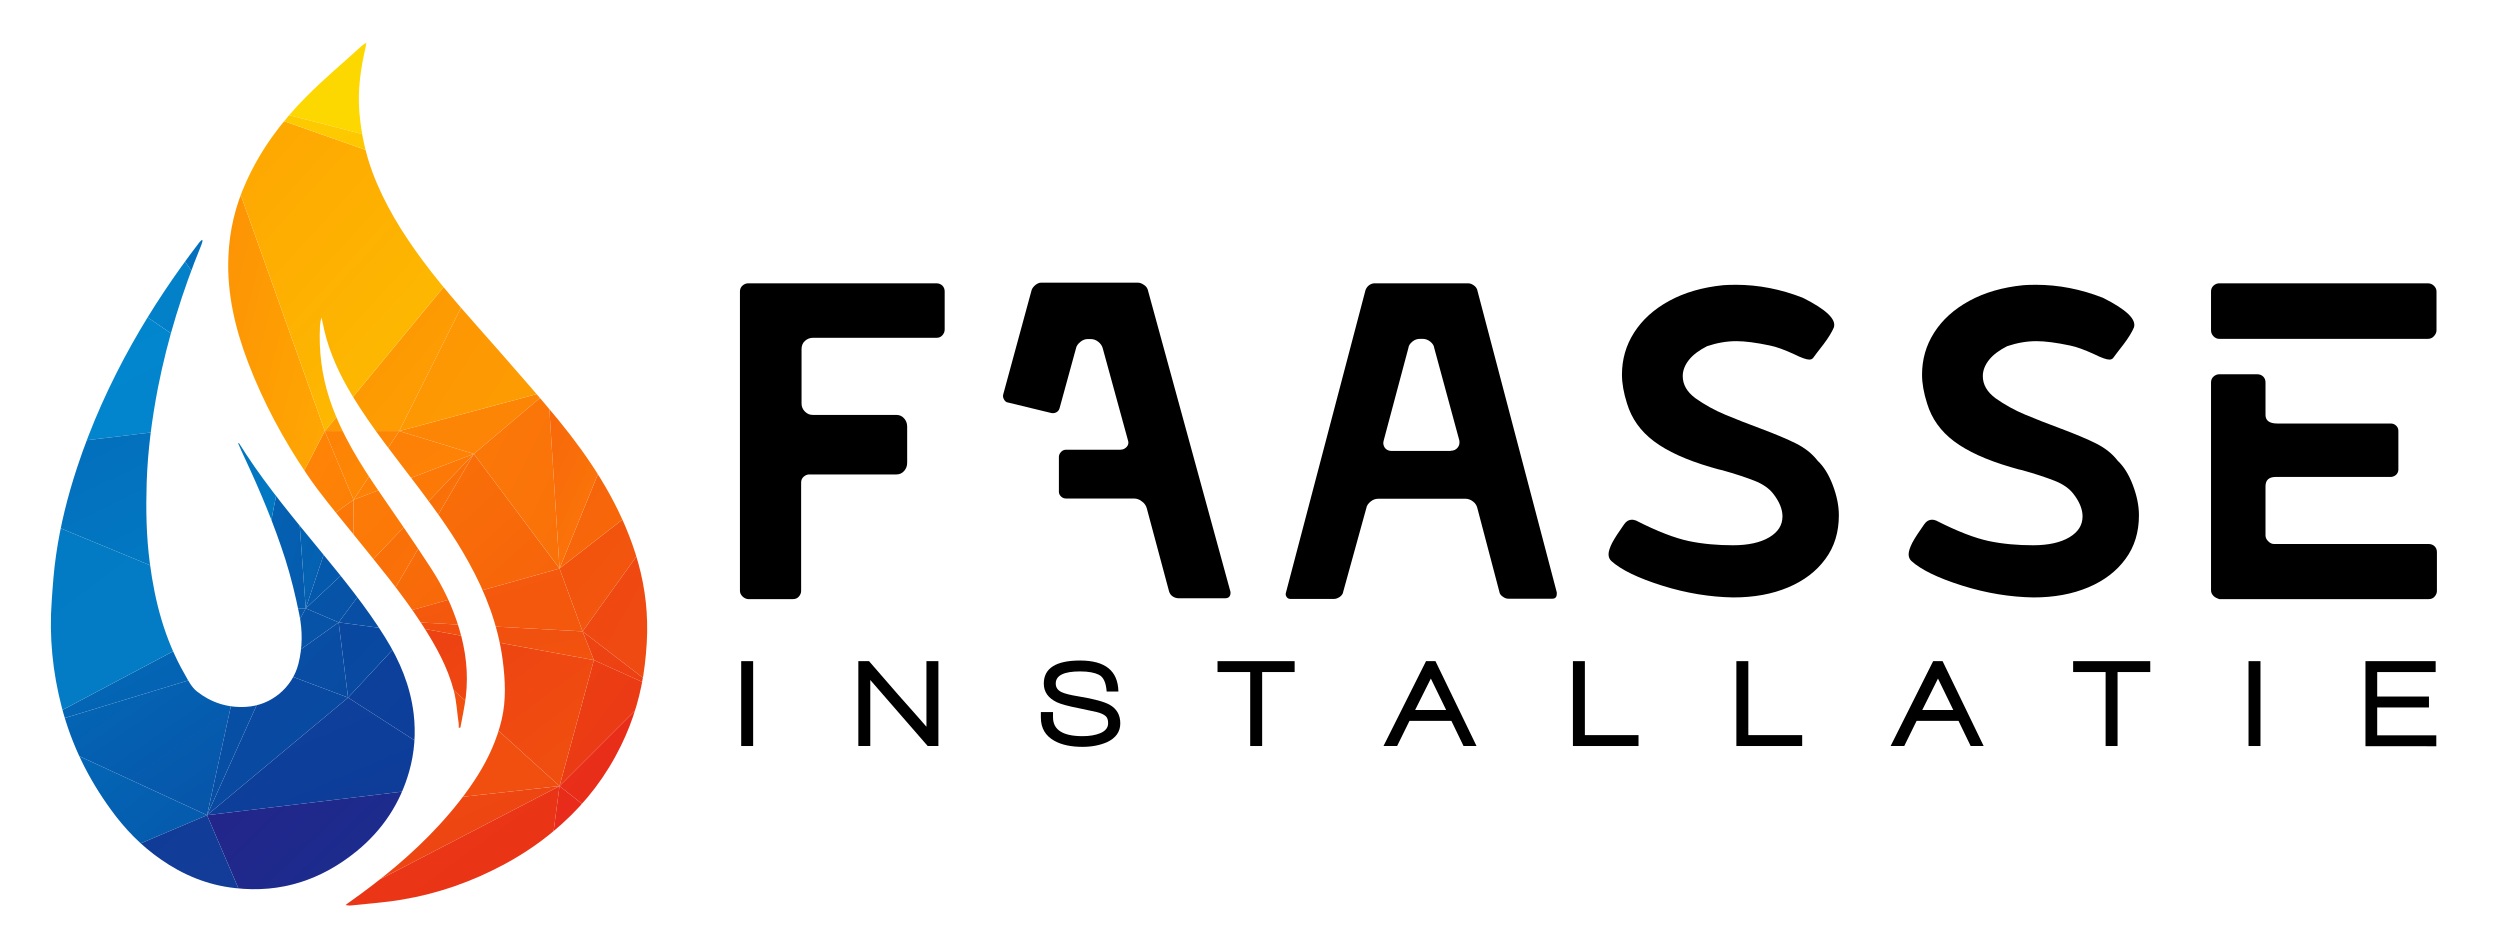
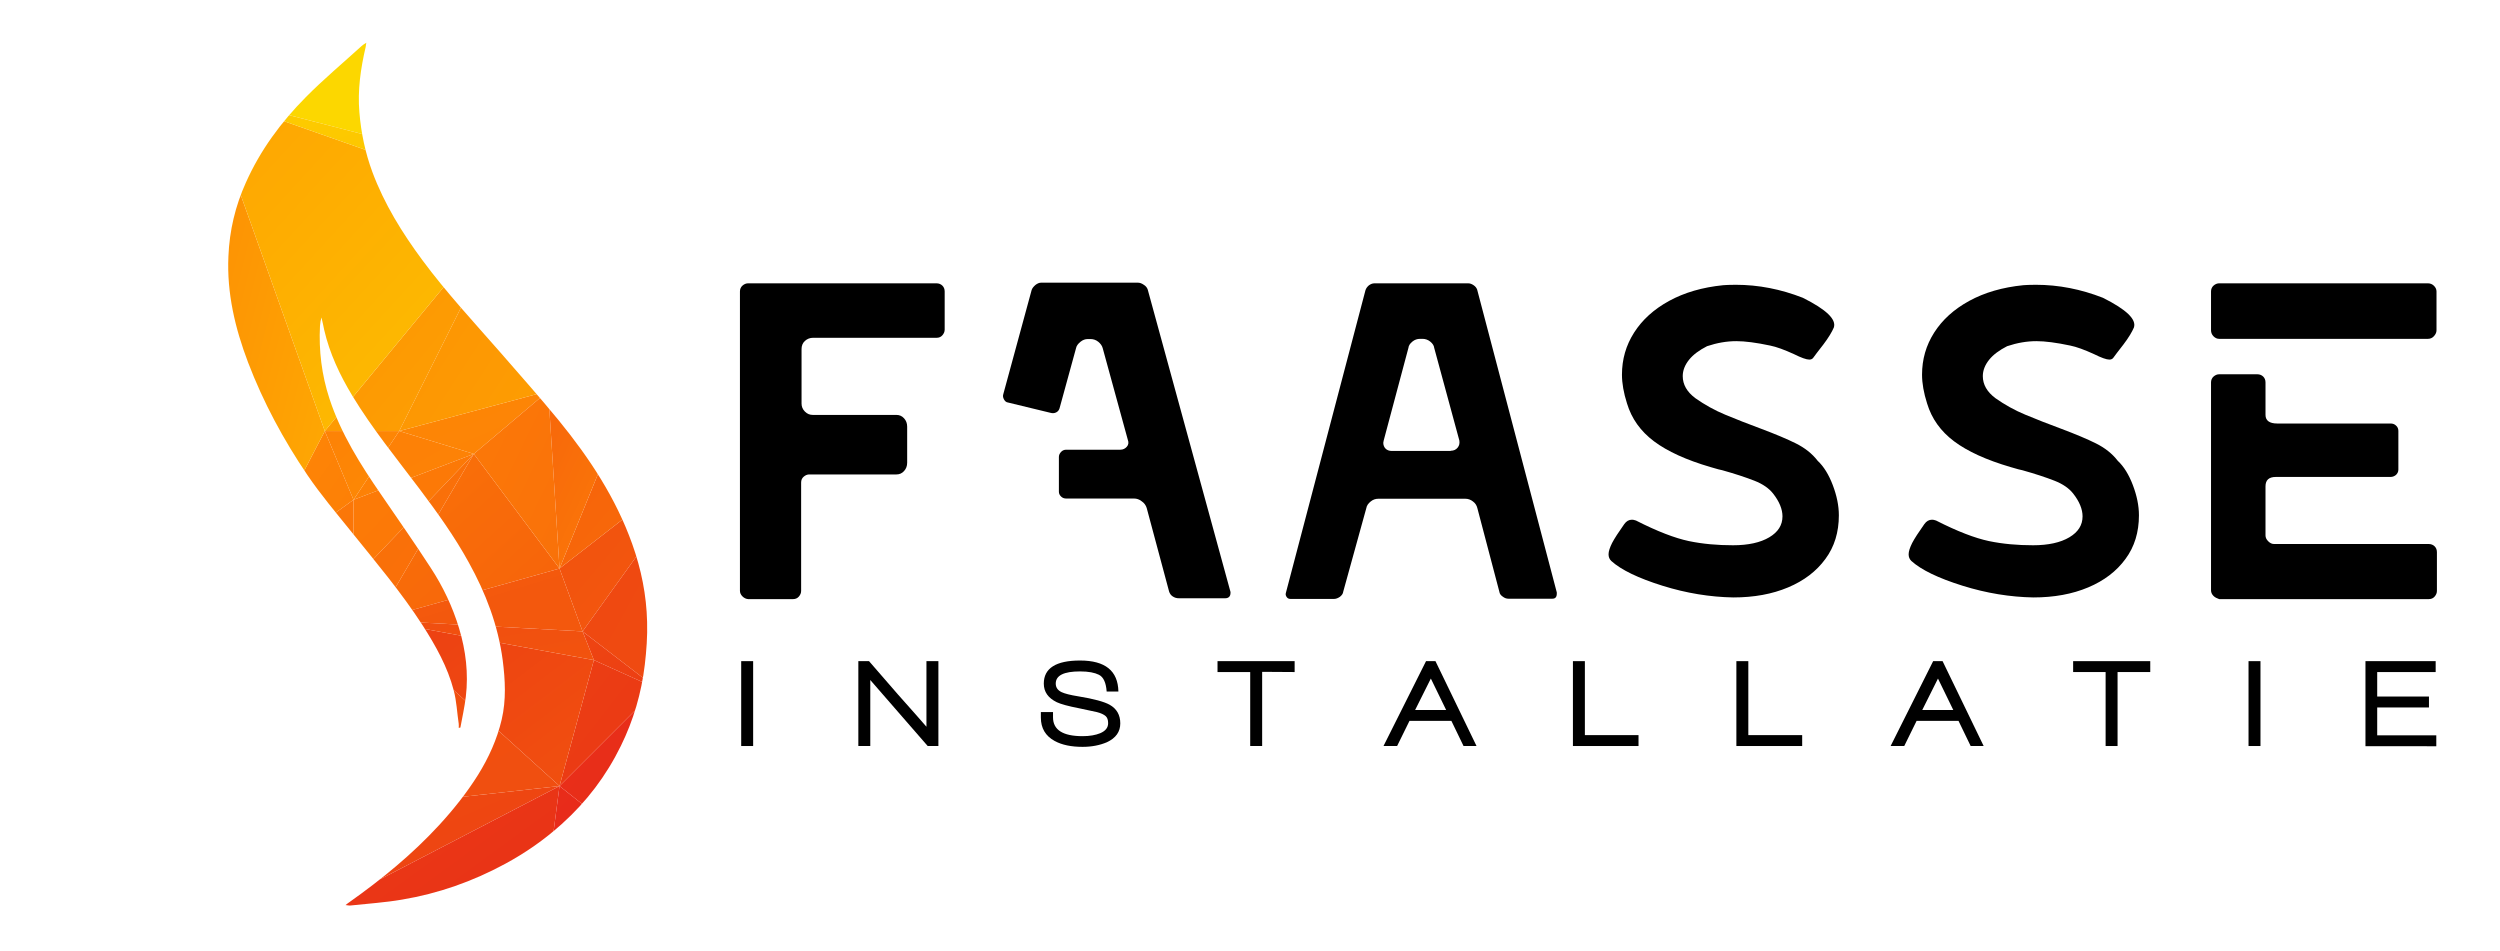
<svg xmlns="http://www.w3.org/2000/svg" xmlns:xlink="http://www.w3.org/1999/xlink" version="1.1" id="Layer_1" x="0px" y="0px" viewBox="0 0 1193 454" style="enable-background:new 0 0 1193 454;" xml:space="preserve">
  <style type="text/css">
	.st0{clip-path:url(#SVGID_2_);}
	.st1{fill:url(#triangle36_1_);}
	.st2{fill:url(#triangle36_2_);}
	.st3{fill:url(#triangle36_3_);}
	.st4{fill:url(#triangle36_4_);}
	.st5{fill:url(#triangle36_5_);}
	.st6{fill:url(#triangle36_6_);}
	.st7{fill:url(#triangle36_7_);}
	.st8{fill:url(#triangle36_8_);}
	.st9{fill:url(#triangle36_9_);}
	.st10{fill:url(#triangle36_10_);}
	.st11{fill:url(#triangle36_11_);}
	.st12{fill:url(#triangle36_12_);}
	.st13{fill:url(#triangle36_13_);}
	.st14{fill:url(#triangle36_14_);}
	.st15{fill:url(#triangle36_15_);}
	.st16{fill:url(#triangle36_16_);}
	.st17{fill:url(#triangle36_17_);}
	.st18{fill:url(#triangle36_18_);}
	.st19{fill:url(#triangle36_19_);}
	.st20{fill:url(#triangle36_20_);}
	.st21{fill:url(#triangle36_21_);}
	.st22{fill:url(#triangle36_22_);}
	.st23{fill:url(#triangle36_23_);}
	.st24{fill:url(#triangle36_24_);}
	.st25{fill:url(#triangle36_25_);}
	.st26{fill:url(#triangle36_26_);}
	.st27{fill:url(#triangle36_27_);}
	.st28{fill:url(#triangle36_28_);}
	.st29{fill:url(#triangle36_29_);}
	.st30{fill:url(#triangle36_30_);}
	.st31{fill:url(#triangle36_31_);}
	.st32{fill:url(#triangle36_32_);}
	.st33{fill:url(#triangle36_33_);}
	.st34{fill:url(#triangle36_34_);}
	.st35{fill:url(#triangle36_35_);}
	.st36{fill:url(#triangle36_36_);}
	.st37{fill:url(#triangle36_37_);}
	.st38{clip-path:url(#SVGID_4_);}
	.st39{fill:url(#triangle36_38_);}
	.st40{fill:url(#triangle36_39_);}
	.st41{fill:url(#triangle36_40_);}
	.st42{fill:url(#triangle36_41_);}
	.st43{fill:url(#triangle36_42_);}
	.st44{fill:url(#triangle36_44_);}
	.st45{fill:url(#triangle36_45_);}
	.st46{fill:url(#triangle36_47_);}
	.st47{fill:url(#triangle36_48_);}
	.st48{fill:url(#triangle36_49_);}
	.st49{fill:url(#triangle36_50_);}
	.st50{fill:url(#triangle36_51_);}
	.st51{fill:url(#triangle36_52_);}
	.st52{fill:url(#triangle36_53_);}
	.st53{fill:url(#triangle36_54_);}
	.st54{fill:url(#triangle36_55_);}
	.st55{fill:url(#triangle36_56_);}
	.st56{fill:url(#triangle36_57_);}
	.st57{fill:url(#triangle36_58_);}
	.st58{fill:url(#triangle36_59_);}
	.st59{fill:url(#triangle36_60_);}
	.st60{fill:url(#triangle36_61_);}
	.st61{fill:url(#triangle36_62_);}
	.st62{fill:url(#triangle36_66_);}
	.st63{fill:url(#triangle36_67_);}
	.st64{fill:url(#triangle36_68_);}
</style>
  <g>
    <path d="M354.3,284.6c-0.8-0.8-1.2-1.7-1.2-2.7V139.1c0-1.1,0.4-2.1,1.2-2.8c0.8-0.7,1.7-1.1,2.7-1.1h89.9c1.1,0,2.1,0.4,2.8,1.1   c0.7,0.7,1.1,1.6,1.1,2.8v18.2c0,1-0.4,1.9-1.1,2.7c-0.7,0.8-1.6,1.2-2.8,1.2h-59c-1.4,0-2.7,0.5-3.8,1.5c-1.1,1-1.6,2.3-1.6,3.9   v26c0,1.4,0.5,2.7,1.6,3.8c1.1,1.1,2.3,1.6,3.8,1.6h39.9c1.4,0,2.6,0.5,3.6,1.6c1,1.1,1.5,2.4,1.5,4v17.2c0,1.6-0.5,2.9-1.5,4   c-1,1.1-2.2,1.6-3.6,1.6h-41.6c-1,0-1.9,0.4-2.7,1.1c-0.8,0.7-1.2,1.6-1.2,2.8v51.7c0,1-0.4,1.9-1.1,2.7c-0.7,0.8-1.6,1.2-2.8,1.2   H357C356,285.8,355.1,285.4,354.3,284.6z" />
    <path d="M559.6,284.6c-0.9-0.6-1.4-1.4-1.7-2.3l-10.7-39.9c-0.4-1.3-1.2-2.4-2.4-3.2c-1.1-0.9-2.4-1.3-3.6-1.3h-32.4   c-1,0-1.8-0.3-2.5-1s-1-1.4-1-2.3v-16.5c0-0.9,0.3-1.6,1-2.4c0.6-0.7,1.5-1.1,2.5-1.1h25.8c1.3,0,2.3-0.5,3.1-1.4   c0.8-0.9,1-2,0.5-3.3l-12-43.8c-0.3-1.1-1-2.1-2.1-3c-1.1-0.9-2.4-1.3-3.6-1.3h-1.5c-1.1,0-2.3,0.4-3.4,1.3c-1.1,0.9-1.9,1.9-2.1,3   l-7.9,28.8c-0.3,0.9-0.8,1.5-1.6,1.9c-0.8,0.4-1.7,0.5-2.7,0.2l-20.2-4.9c-0.9-0.1-1.5-0.6-2-1.5c-0.5-0.9-0.6-1.7-0.3-2.6   l13.5-49.6c0.3-0.9,0.9-1.6,1.8-2.4c0.9-0.7,1.8-1.1,2.7-1.1h46.2c0.9,0,1.8,0.3,2.8,1c1,0.6,1.6,1.4,1.9,2.3l39.5,144.3v0.4   c0,1.7-0.9,2.6-2.6,2.6h-21.9C561.4,285.5,560.5,285.2,559.6,284.6z" />
    <path d="M614,284.9c-0.4-0.6-0.6-1.2-0.4-1.9l38-144.5c0.3-0.9,0.8-1.6,1.6-2.3c0.8-0.6,1.7-1,2.7-1h44.7c0.9,0,1.7,0.3,2.6,0.9   c0.9,0.6,1.4,1.3,1.7,2.1l38,144.5v0.6c0,1.6-0.7,2.4-2.1,2.4h-21c-0.9,0-1.8-0.3-2.7-1c-0.9-0.6-1.5-1.4-1.6-2.3l-10.5-39.9   c-0.3-1.3-1-2.4-2.1-3.2c-1.1-0.9-2.4-1.3-3.6-1.3h-41.6c-1.3,0-2.5,0.4-3.6,1.3c-1.1,0.9-1.9,1.9-2.1,3.2L641,282.3   c-0.1,1-0.7,1.8-1.6,2.5c-0.9,0.6-1.8,1-2.7,1h-21C615,285.8,614.4,285.5,614,284.9z M692.3,215.1c1.4,0,2.5-0.5,3.3-1.5   c0.8-1,1-2.1,0.8-3.4l-12-44.2c-0.1-1.1-0.8-2.1-1.9-3c-1.1-0.9-2.4-1.3-3.6-1.3h-1.3c-1.3,0-2.5,0.4-3.6,1.3   c-1.1,0.9-1.8,1.9-1.9,3l-11.8,44.2l-0.2,1.1c0,1.1,0.4,2.1,1.1,2.8c0.7,0.7,1.7,1.1,3,1.1H692.3z" />
    <path d="M793.3,279.5c-11.5-3.6-19.6-7.5-24.4-11.8c-0.9-0.9-1.3-1.9-1.3-3.2c0-1.4,0.6-3.2,1.7-5.4c1.1-2.1,3.1-5.2,5.8-9   c1-1.4,2.2-2.1,3.7-2.1c0.4,0,1.1,0.1,1.9,0.4c10.2,5.2,18.6,8.4,25.2,9.8c6.7,1.4,13.7,2,21.1,2c7.3,0,13.1-1.3,17.3-3.8   c4.2-2.5,6.3-5.8,6.3-10c0-3.4-1.5-7.1-4.5-10.9c-1.9-2.4-4.8-4.5-8.9-6.1c-4.1-1.6-9.2-3.3-15.3-5c-0.7-0.1-2.6-0.6-5.6-1.5   c-11.6-3.4-20.6-7.5-27-12.3c-6.4-4.8-10.7-10.8-12.9-18.1c-1.6-5-2.4-9.6-2.4-13.7c0-7.3,1.9-14,5.8-20.1   c3.9-6.1,9.4-11.1,16.7-15.1c7.3-4,15.9-6.5,25.8-7.5c1.3-0.1,3.3-0.2,6-0.2c10.9,0,21.5,2.1,32,6.2c11.2,5.6,16.1,10.3,14.8,14.2   c-0.9,2.1-2.5,4.8-5,8.1c-2.5,3.2-4.1,5.3-4.8,6.3c-0.4,0.6-1.1,0.9-1.9,0.9c-1.4,0-3.9-0.9-7.3-2.6c-4.6-2.1-8.4-3.5-11.4-4.1   c-6.6-1.4-12-2.1-16.1-2.1c-4.6,0-9.2,0.8-14,2.4c-3.7,1.9-6.6,4-8.6,6.5c-2,2.5-3,5.1-3,7.8c0,4,2,7.5,6,10.5   c4.4,3.1,9.2,5.8,14.3,7.9c5.1,2.1,10.8,4.4,17.1,6.7c6.9,2.6,12.4,4.9,16.6,7c4.2,2.1,7.7,4.8,10.4,8.3c2.9,2.7,5.3,6.6,7.2,11.6   c1.9,5,2.9,9.8,2.9,14.4c0,8-2.1,15-6.4,20.8c-4.3,5.9-10.2,10.4-17.8,13.6c-7.6,3.2-16.3,4.8-26.2,4.8   C816.1,284.9,804.8,283.1,793.3,279.5z" />
    <path d="M936.5,279.5c-11.5-3.6-19.6-7.5-24.4-11.8c-0.9-0.9-1.3-1.9-1.3-3.2c0-1.4,0.6-3.2,1.7-5.4c1.1-2.1,3.1-5.2,5.8-9   c1-1.4,2.2-2.1,3.7-2.1c0.4,0,1.1,0.1,1.9,0.4c10.2,5.2,18.6,8.4,25.2,9.8c6.7,1.4,13.7,2,21.1,2c7.3,0,13.1-1.3,17.3-3.8   c4.2-2.5,6.3-5.8,6.3-10c0-3.4-1.5-7.1-4.5-10.9c-1.9-2.4-4.8-4.5-8.9-6.1c-4.1-1.6-9.2-3.3-15.3-5c-0.7-0.1-2.6-0.6-5.6-1.5   c-11.6-3.4-20.6-7.5-27-12.3c-6.4-4.8-10.7-10.8-12.9-18.1c-1.6-5-2.4-9.6-2.4-13.7c0-7.3,1.9-14,5.8-20.1   c3.9-6.1,9.4-11.1,16.7-15.1c7.3-4,15.9-6.5,25.8-7.5c1.3-0.1,3.3-0.2,6-0.2c10.9,0,21.5,2.1,32,6.2c11.2,5.6,16.1,10.3,14.8,14.2   c-0.9,2.1-2.5,4.8-5,8.1c-2.5,3.2-4.1,5.3-4.8,6.3c-0.4,0.6-1.1,0.9-1.9,0.9c-1.4,0-3.9-0.9-7.3-2.6c-4.6-2.1-8.4-3.5-11.4-4.1   c-6.6-1.4-12-2.1-16.1-2.1c-4.6,0-9.2,0.8-14,2.4c-3.7,1.9-6.6,4-8.6,6.5c-2,2.5-3,5.1-3,7.8c0,4,2,7.5,6,10.5   c4.4,3.1,9.2,5.8,14.3,7.9c5.1,2.1,10.8,4.4,17.1,6.7c6.9,2.6,12.4,4.9,16.6,7c4.2,2.1,7.7,4.8,10.4,8.3c2.9,2.7,5.3,6.6,7.2,11.6   c1.9,5,2.9,9.8,2.9,14.4c0,8-2.1,15-6.4,20.8c-4.3,5.9-10.2,10.4-17.8,13.6c-7.6,3.2-16.3,4.8-26.2,4.8   C959.3,284.9,948,283.1,936.5,279.5z" />
    <path d="M1056.3,160.5c-0.8-0.8-1.2-1.8-1.2-2.9v-18.5c0-1.1,0.4-2.1,1.2-2.8c0.8-0.7,1.7-1.1,2.7-1.1h99.6c1.1,0,2.1,0.4,2.9,1.2   c0.8,0.8,1.2,1.7,1.2,2.7v18.5c0,1-0.4,1.9-1.2,2.8c-0.8,0.9-1.8,1.3-2.9,1.3H1059C1058,161.7,1057.1,161.3,1056.3,160.5z    M1056.3,284.4c-0.8-0.8-1.2-1.7-1.2-2.7v-99.2c0-1.1,0.4-2.1,1.2-2.8c0.8-0.7,1.7-1.1,2.7-1.1h18.2c1.1,0,2.1,0.4,2.8,1.1   c0.7,0.7,1.1,1.6,1.1,2.8V198c0,2.7,1.9,4.1,5.6,4.1h54.1c1,0,1.9,0.3,2.6,1c0.7,0.6,1.1,1.5,1.1,2.5v18.5c0,1-0.4,1.8-1.1,2.5   c-0.7,0.6-1.6,1-2.6,1H1086c-3.3,0-4.9,1.5-4.9,4.5v23.4c0,1,0.4,1.9,1.3,2.8c0.9,0.9,1.8,1.3,2.8,1.3h73.8c1.1,0,2.1,0.4,2.8,1.1   c0.7,0.7,1.1,1.6,1.1,2.8v18.5c0,1-0.4,1.9-1.1,2.7c-0.7,0.8-1.6,1.2-2.8,1.2h-100C1058,285.5,1057.1,285.2,1056.3,284.4z" />
  </g>
  <g>
    <path d="M353.7,356v-40.5h5.7V356H353.7z" />
    <path d="M442.7,356l-27.4-31.5V356h-5.7v-40.5h5.1c3.5,4.1,8.1,9.4,13.8,15.9c6.9,7.8,11.5,12.9,13.6,15.4v-31.3h5.7V356H442.7z" />
    <path d="M516.6,356.4c-5.4,0-9.8-0.9-13.3-2.8c-4.4-2.4-6.6-6.1-6.6-11.2v-2.6h5.8v2.5c0,6,4.7,9,14.1,9c3.4,0,6.2-0.5,8.4-1.4   c2.6-1.1,3.8-2.7,3.8-4.8c0-1.6-0.4-2.7-1.2-3.4c-0.8-0.7-2.2-1.4-4.2-1.9c-1.2-0.3-4-0.9-8.4-1.8c-5.2-1-8.8-2-10.7-2.9   c-4.1-2-6.2-4.9-6.2-8.9c0-7.3,5.8-11,17.3-11c12,0,18.1,4.9,18.3,14.8h-5.6c-0.3-4.2-1.5-6.9-3.7-8c-2-1-4.9-1.6-9-1.6   c-7.7,0-11.6,1.9-11.6,5.8c0,1.8,0.9,3.2,2.8,4.1c1.5,0.7,4.2,1.4,8,2c7.4,1.2,12.4,2.6,14.9,4c3.4,1.9,5.1,4.9,5.1,8.9   c0,4-2.1,7-6.4,9C524.9,355.6,521.1,356.4,516.6,356.4z" />
-     <path d="M602.3,320.6V356h-5.7v-35.3H581v-5.2h36.8v5.2H602.3z" />
+     <path d="M602.3,320.6V356h-5.7v-35.3H581v-5.2h36.8v5.2z" />
    <path d="M698.4,356l-5.8-12h-20l-5.9,12h-6.5l20.3-40.5h4.5l19.6,40.5H698.4z M682.8,323.8l-7.5,15h14.8L682.8,323.8z" />
    <path d="M750.6,356v-40.5h5.7v35.3h25.6v5.2H750.6z" />
    <path d="M828.6,356v-40.5h5.7v35.3H860v5.2H828.6z" />
    <path d="M940.4,356l-5.8-12h-20l-5.9,12h-6.5l20.3-40.5h4.5l19.6,40.5H940.4z M924.8,323.8l-7.5,15h14.8L924.8,323.8z" />
    <path d="M1010.5,320.6V356h-5.7v-35.3h-15.5v-5.2h36.8v5.2H1010.5z" />
    <path d="M1073,356v-40.5h5.7V356H1073z" />
    <path d="M1128.8,356v-40.5h33.5v5.2h-27.9v11.7h24.7v5.2h-24.7v13.3h28.2v5.2H1128.8z" />
  </g>
  <g>
    <defs>
      <path id="SVGID_1_" d="M218.9,347.3c0-0.6,0.1-1.3,0-1.9c-0.8-5.3-1-10.8-2.4-16c-2.9-11.1-8.5-21.1-14.7-30.8    c-10.3-16-22.6-30.5-34.5-45.3c-7-8.7-14.3-17.3-20.6-26.6c-11.4-16.8-21-34.6-28.3-53.7c-6.2-16.3-10.2-33.1-9.4-50.7    c0.5-12.3,3.3-24,8.3-35.1c6.9-15.5,16.8-28.9,28.6-40.8c8.4-8.5,17.6-16.2,26.5-24.3c0.6-0.6,1.3-1,2.4-1.7c-0.2,1-0.2,1.5-0.3,2    c-2.4,10.3-3.9,20.6-3,31.2c0.8,9.8,2.8,19.3,6.2,28.5c5.7,15.3,14.2,29,23.9,42.1c11.4,15.4,24.5,29.5,37.1,43.9    c9.4,10.8,18.9,21.5,28,32.6c14.6,17.9,27.2,37,35,58.9c4.3,12,6.8,24.4,7.1,37.2c0.2,6.8-0.3,13.6-1.1,20.4    c-1.6,13.5-5.4,26.5-11.4,38.7c-7,14.3-16.4,26.7-28.2,37.3c-8.2,7.4-17.2,13.7-27,19c-15.5,8.4-31.9,14.2-49.3,17.1    c-8.1,1.4-16.3,1.9-24.5,2.8c-0.6,0.1-1.3-0.1-2.4-0.2c0.9-0.7,1.2-1,1.7-1.3c15.4-10.9,30-22.8,42.9-36.8    c6.9-7.5,13.2-15.4,18.6-24c5.1-8.2,9.1-17,11.3-26.4c2.2-9.4,1.7-18.9,0.5-28.3c-2.2-16.7-8.1-32.1-16.2-46.7    c-6.8-12.4-15-23.8-23.5-35.1c-11-14.6-22.6-28.8-32.1-44.5c-5.9-9.8-10.8-20.1-13.4-31.4c-0.4-2-0.8-3.9-1.3-5.9    c-0.4,1.3-0.6,2.6-0.7,4c-0.6,11.8,0.8,23.4,4.5,34.7c5.5,16.8,14.8,31.5,24.8,46c7.9,11.5,15.9,23,23.5,34.7    c5.9,9,10.5,18.7,13.6,29c3.2,10.6,4.5,21.5,3.2,32.5c-0.6,5-1.7,9.9-2.6,14.8C219.4,347.3,219.1,347.3,218.9,347.3z" />
    </defs>
    <clipPath id="SVGID_2_">
      <use xlink:href="#SVGID_1_" style="overflow:visible;" />
    </clipPath>
    <g class="st0">
      <linearGradient id="triangle36_1_" gradientUnits="userSpaceOnUse" x1="288.377" y1="628.806" x2="291.11" y2="626.073" gradientTransform="matrix(21 0 0 -12 -5892.016 7754.094)">
        <stop offset="0" style="stop-color:#FD8006" />
        <stop offset="1" style="stop-color:#FD8306" />
      </linearGradient>
      <polygon id="triangle36_839_" class="st1" points="168.7,238.5 226.1,216.6 190.5,205.7   " />
      <linearGradient id="triangle36_2_" gradientUnits="userSpaceOnUse" x1="288.606" y1="634.611" x2="291.338" y2="631.879" gradientTransform="matrix(21 0 0 -22 -5892.016 14178.094)">
        <stop offset="0" style="stop-color:#FC7B07" />
        <stop offset="1" style="stop-color:#FB7708" />
      </linearGradient>
      <polygon id="triangle36_837_" class="st2" points="168.7,238.5 226.1,216.6 168.7,276.7   " />
      <linearGradient id="triangle36_3_" gradientUnits="userSpaceOnUse" x1="292.882" y1="637.076" x2="295.615" y2="634.343" gradientTransform="matrix(27 0 0 -32 -7638.016 20597.107)">
        <stop offset="0" style="stop-color:#F1500F" />
        <stop offset="1" style="stop-color:#F45A0D" />
      </linearGradient>
      <polygon id="triangle36_832_" class="st3" points="278,301.3 340.8,213.9 267,271.3   " />
      <linearGradient id="triangle36_4_" gradientUnits="userSpaceOnUse" x1="292.51" y1="638.334" x2="295.243" y2="635.602" gradientTransform="matrix(23 0 0 -42 -6446.016 27017.109)">
        <stop offset="0" style="stop-color:#EF4911" />
        <stop offset="1" style="stop-color:#EF4A11" />
      </linearGradient>
      <polygon id="triangle36_822_" class="st4" points="278,301.3 340.8,213.9 313.5,328.6   " />
      <linearGradient id="triangle36_5_" gradientUnits="userSpaceOnUse" x1="288.532" y1="620.141" x2="291.265" y2="617.409" gradientTransform="matrix(13 0 0 -10 -3476.023 6505.094)">
        <stop offset="0" style="stop-color:#EE4512" />
        <stop offset="1" style="stop-color:#EC3E13" />
      </linearGradient>
      <polygon id="triangle36_782_" class="st5" points="278,301.3 313.5,328.6 283.4,315   " />
      <linearGradient id="triangle36_6_" gradientUnits="userSpaceOnUse" x1="283.035" y1="629.297" x2="285.767" y2="626.564" gradientTransform="matrix(13 0 0 -12 -3521.023 7754.094)">
        <stop offset="0" style="stop-color:#FD8206" />
        <stop offset="1" style="stop-color:#FD8A04" />
      </linearGradient>
      <polygon id="triangle36_766_" class="st6" points="168.7,238.5 190.5,205.7 155,205.7   " />
      <linearGradient id="triangle36_7_" gradientUnits="userSpaceOnUse" x1="291.396" y1="639.843" x2="294.128" y2="637.11" gradientTransform="matrix(33 0 0 -40 -9461.029 25690.109)">
        <stop offset="0" style="stop-color:#FD9204" />
        <stop offset="1" style="stop-color:#FDA202" />
      </linearGradient>
      <polygon id="triangle36_382_" class="st7" points="190.5,205.7 245.2,96.4 155,205.7   " />
      <linearGradient id="triangle36_8_" gradientUnits="userSpaceOnUse" x1="285.283" y1="635.587" x2="288.016" y2="632.854" gradientTransform="matrix(18 0 0 -25 -5019.016 16100.107)">
        <stop offset="0" style="stop-color:#FE8805" />
        <stop offset="1" style="stop-color:#FD7D07" />
      </linearGradient>
      <polygon id="triangle36_340_" class="st8" points="155,205.7 168.7,238.5 119.5,274   " />
      <linearGradient id="triangle36_9_" gradientUnits="userSpaceOnUse" x1="285.521" y1="629.451" x2="288.253" y2="626.719" gradientTransform="matrix(18 0 0 -14 -5019.016 9050.094)">
        <stop offset="0" style="stop-color:#FC7A07" />
        <stop offset="1" style="stop-color:#FB7408" />
      </linearGradient>
      <polygon id="triangle36_339_" class="st9" points="168.7,238.5 168.7,276.7 119.5,274   " />
      <linearGradient id="triangle36_10_" gradientUnits="userSpaceOnUse" x1="293.182" y1="636.272" x2="295.914" y2="633.539" gradientTransform="matrix(29 0 0 -40 -8232.028 25775.109)">
        <stop offset="0" style="stop-color:#E93018" />
        <stop offset="1" style="stop-color:#E7281B" />
      </linearGradient>
      <polygon id="triangle36_334_" class="st10" points="313.5,328.6 346.3,437.9 267,375.1   " />
      <linearGradient id="triangle36_11_" gradientUnits="userSpaceOnUse" x1="293.578" y1="632.379" x2="296.311" y2="629.647" gradientTransform="matrix(63 0 0 -27 -18393.049 17446.107)">
        <stop offset="0" style="stop-color:#F04D10" />
        <stop offset="1" style="stop-color:#EC3F13" />
      </linearGradient>
      <polygon id="triangle36_333_" class="st11" points="94.9,394.2 125,448.9 267,375.1   " />
      <linearGradient id="triangle36_12_" gradientUnits="userSpaceOnUse" x1="290.142" y1="631.623" x2="292.875" y2="628.89" gradientTransform="matrix(17 0 0 -22 -4668.023 14214.094)">
        <stop offset="0" style="stop-color:#EC3F13" />
        <stop offset="1" style="stop-color:#EA3715" />
      </linearGradient>
      <polygon id="triangle36_332_" class="st12" points="283.4,315 313.5,328.6 267,375.1   " />
      <linearGradient id="triangle36_13_" gradientUnits="userSpaceOnUse" x1="290.825" y1="633.368" x2="293.557" y2="630.636" gradientTransform="matrix(14 0 0 -15 -3764.023 9668.094)">
        <stop offset="0" style="stop-color:#FC7907" />
        <stop offset="1" style="stop-color:#F97109" />
      </linearGradient>
      <polygon id="triangle36_294_" class="st13" points="332.6,172.9 340.8,213.9 302.6,183.8   " />
      <linearGradient id="triangle36_14_" gradientUnits="userSpaceOnUse" x1="292.546" y1="637.335" x2="295.278" y2="634.603" gradientTransform="matrix(27 0 0 -32 -7638.016 20586.107)">
        <stop offset="0" style="stop-color:#F6600B" />
        <stop offset="1" style="stop-color:#F86D09" />
      </linearGradient>
      <polygon id="triangle36_293_" class="st14" points="267,271.3 340.8,213.9 302.6,183.8   " />
      <linearGradient id="triangle36_15_" gradientUnits="userSpaceOnUse" x1="286.24" y1="641.146" x2="288.972" y2="638.413" gradientTransform="matrix(21 0 0 -84 -5918.016 53919.145)">
        <stop offset="0" style="stop-color:#FD8C05" />
        <stop offset="1" style="stop-color:#FEAB02" />
      </linearGradient>
      <polygon id="triangle36_275_" class="st15" points="119.5,274 155,205.7 97.6,44.5   " />
      <linearGradient id="triangle36_16_" gradientUnits="userSpaceOnUse" x1="292.947" y1="641.141" x2="295.68" y2="638.409" gradientTransform="matrix(54 0 0 -59 -15719.047 37869.102)">
        <stop offset="0" style="stop-color:#FEA302" />
        <stop offset="1" style="stop-color:#FDC100" />
      </linearGradient>
      <polygon id="triangle36_273_" class="st16" points="155,205.7 245.2,96.4 97.6,44.5   " />
      <linearGradient id="triangle36_17_" gradientUnits="userSpaceOnUse" x1="293.112" y1="635.744" x2="295.845" y2="633.011" gradientTransform="matrix(63 0 0 -36 -18393.049 23195.107)">
        <stop offset="0" style="stop-color:#F2520E" />
        <stop offset="1" style="stop-color:#F04E10" />
      </linearGradient>
      <polygon id="triangle36_244_" class="st17" points="94.9,394.2 267,375.1 179.6,295.9   " />
      <linearGradient id="triangle36_18_" gradientUnits="userSpaceOnUse" x1="288.042" y1="617.611" x2="290.774" y2="614.879" gradientTransform="matrix(22 0 0 -8 -6207.016 5211.094)">
        <stop offset="0" style="stop-color:#FA7308" />
        <stop offset="1" style="stop-color:#F86B09" />
      </linearGradient>
-       <polygon id="triangle36_243_" class="st18" points="119.5,274 168.7,276.7 179.6,295.9   " />
      <linearGradient id="triangle36_19_" gradientUnits="userSpaceOnUse" x1="288.735" y1="636.526" x2="291.468" y2="633.793" gradientTransform="matrix(21 0 0 -29 -5892.016 18672.107)">
        <stop offset="0" style="stop-color:#F96F09" />
        <stop offset="1" style="stop-color:#FA7109" />
      </linearGradient>
      <polygon id="triangle36_242_" class="st19" points="168.7,276.7 226.1,216.6 179.6,295.9   " />
      <linearGradient id="triangle36_20_" gradientUnits="userSpaceOnUse" x1="291.387" y1="636.076" x2="294.119" y2="633.344" gradientTransform="matrix(32 0 0 -29 -9155.029 18672.107)">
        <stop offset="0" style="stop-color:#FA7308" />
        <stop offset="1" style="stop-color:#F6620B" />
      </linearGradient>
      <polygon id="triangle36_241_" class="st20" points="226.1,216.6 267,271.3 179.6,295.9   " />
      <linearGradient id="triangle36_21_" gradientUnits="userSpaceOnUse" x1="292.344" y1="624.124" x2="295.077" y2="621.391" gradientTransform="matrix(36 0 0 -11 -10343.035 7136.094)">
        <stop offset="0" style="stop-color:#F4590D" />
        <stop offset="1" style="stop-color:#F3580D" />
      </linearGradient>
      <polygon id="triangle36_240_" class="st21" points="267,271.3 278,301.3 179.6,295.9   " />
      <linearGradient id="triangle36_22_" gradientUnits="userSpaceOnUse" x1="292.954" y1="635.074" x2="295.686" y2="632.342" gradientTransform="matrix(38 0 0 -29 -10937.045 18701.107)">
        <stop offset="0" style="stop-color:#EC3F13" />
        <stop offset="1" style="stop-color:#F1500F" />
      </linearGradient>
      <polygon id="triangle36_239_" class="st22" points="267,375.1 283.4,315 179.6,295.9   " />
      <linearGradient id="triangle36_23_" gradientUnits="userSpaceOnUse" x1="292.995" y1="612.058" x2="295.728" y2="609.325" gradientTransform="matrix(38 0 0 -7 -10937.045 4577.094)">
        <stop offset="0" style="stop-color:#F04E10" />
        <stop offset="1" style="stop-color:#F2530E" />
      </linearGradient>
      <polygon id="triangle36_238_" class="st23" points="278,301.3 283.4,315 179.6,295.9   " />
      <linearGradient id="triangle36_24_" gradientUnits="userSpaceOnUse" x1="293.29" y1="642.284" x2="296.022" y2="639.552" gradientTransform="matrix(58 0 0 -51 -16907.049 32697.1)">
        <stop offset="0" style="stop-color:#FDD600" />
        <stop offset="1" style="stop-color:#FCD800" />
      </linearGradient>
      <polygon id="triangle36_230_" class="st24" points="97.6,44.5 234.3,-53.9 256.1,85.5   " />
      <linearGradient id="triangle36_25_" gradientUnits="userSpaceOnUse" x1="293.281" y1="639.287" x2="296.013" y2="636.555" gradientTransform="matrix(58 0 0 -19 -16907.049 12189.094)">
        <stop offset="0" style="stop-color:#FDCD00" />
        <stop offset="1" style="stop-color:#FDC200" />
      </linearGradient>
      <polygon id="triangle36_229_" class="st25" points="97.6,44.5 245.2,96.4 256.1,85.5   " />
      <linearGradient id="triangle36_26_" gradientUnits="userSpaceOnUse" x1="290.664" y1="639.649" x2="293.396" y2="636.917" gradientTransform="matrix(20 0 0 -33 -5567.016 21192.107)">
        <stop offset="0" style="stop-color:#FDB500" />
        <stop offset="1" style="stop-color:#FDA702" />
      </linearGradient>
      <polygon id="triangle36_227_" class="st26" points="245.2,96.4 299.8,175.6 256.1,85.5   " />
      <linearGradient id="triangle36_27_" gradientUnits="userSpaceOnUse" x1="291" y1="629.207" x2="293.732" y2="626.474" gradientTransform="matrix(26 0 0 -11 -7369.016 7105.094)">
        <stop offset="0" style="stop-color:#FD8705" />
        <stop offset="1" style="stop-color:#FD8306" />
      </linearGradient>
      <polygon id="triangle36_161_" class="st27" points="190.5,205.7 226.1,216.6 261.6,186.6   " />
      <linearGradient id="triangle36_28_" gradientUnits="userSpaceOnUse" x1="290.594" y1="639.686" x2="293.326" y2="636.953" gradientTransform="matrix(26 0 0 -40 -7369.016 25690.109)">
        <stop offset="0" style="stop-color:#FD9104" />
        <stop offset="1" style="stop-color:#FD9E02" />
      </linearGradient>
      <polygon id="triangle36_158_" class="st28" points="190.5,205.7 245.2,96.4 261.6,186.6   " />
      <linearGradient id="triangle36_29_" gradientUnits="userSpaceOnUse" x1="288.021" y1="637.722" x2="290.754" y2="634.99" gradientTransform="matrix(15 0 0 -31 -4089.023 19945.107)">
        <stop offset="0" style="stop-color:#FC7908" />
        <stop offset="1" style="stop-color:#F97109" />
      </linearGradient>
      <polygon id="triangle36_157_" class="st29" points="226.1,216.6 267,271.3 261.6,186.6   " />
      <linearGradient id="triangle36_30_" gradientUnits="userSpaceOnUse" x1="290.214" y1="638.99" x2="292.947" y2="636.258" gradientTransform="matrix(20 0 0 -33 -5567.016 21196.107)">
        <stop offset="0" style="stop-color:#FDAB01" />
        <stop offset="1" style="stop-color:#FE8C04" />
      </linearGradient>
      <polygon id="triangle36_156_" class="st30" points="245.2,96.4 299.8,175.6 261.6,186.6   " />
      <linearGradient id="triangle36_31_" gradientUnits="userSpaceOnUse" x1="289.264" y1="637.663" x2="291.997" y2="634.93" gradientTransform="matrix(15 0 0 -32 -4076.023 20586.107)">
        <stop offset="0" style="stop-color:#F7660B" />
        <stop offset="1" style="stop-color:#FC7D07" />
      </linearGradient>
      <polygon id="triangle36_154_" class="st31" points="267,271.3 302.6,183.8 261.6,186.6   " />
      <linearGradient id="triangle36_32_" gradientUnits="userSpaceOnUse" x1="289.128" y1="607.821" x2="291.86" y2="605.089" gradientTransform="matrix(15 0 0 -4 -4076.023 2607.094)">
        <stop offset="0" style="stop-color:#FE8406" />
        <stop offset="1" style="stop-color:#FD8306" />
      </linearGradient>
      <polygon id="triangle36_153_" class="st32" points="299.8,175.6 302.6,183.8 261.6,186.6   " />
      <linearGradient id="triangle36_33_" gradientUnits="userSpaceOnUse" x1="289.294" y1="597.124" x2="292.026" y2="594.392" gradientTransform="matrix(12 0 0 -3 -3171.023 1964.094)">
        <stop offset="0" style="stop-color:#FE8306" />
        <stop offset="1" style="stop-color:#FD8006" />
      </linearGradient>
      <polygon id="triangle36_65_" class="st33" points="299.8,175.6 332.6,172.9 302.6,181.1   " />
      <linearGradient id="triangle36_34_" gradientUnits="userSpaceOnUse" x1="204.078" y1="596.716" x2="206.81" y2="593.984" gradientTransform="matrix(1 0 0 -3 95.98 1965.094)">
        <stop offset="0" style="stop-color:#FE8406" />
        <stop offset="1" style="stop-color:#FD8106" />
      </linearGradient>
      <polygon id="triangle36_64_" class="st34" points="299.8,175.6 302.6,183.8 302.6,181.1   " />
      <linearGradient id="triangle36_35_" gradientUnits="userSpaceOnUse" x1="288.69" y1="608.299" x2="291.422" y2="605.567" gradientTransform="matrix(11 0 0 -4 -2873.023 2606.094)">
        <stop offset="0" style="stop-color:#FD7F06" />
        <stop offset="1" style="stop-color:#FD7F06" />
      </linearGradient>
      <polygon id="triangle36_63_" class="st35" points="302.6,183.8 332.6,172.9 302.6,181.1   " />
      <linearGradient id="triangle36_36_" gradientUnits="userSpaceOnUse" x1="293.273" y1="635.279" x2="296.005" y2="632.546" gradientTransform="matrix(52 0 0 -38 -15115.047 24508.107)">
        <stop offset="0" style="stop-color:#EB3B14" />
        <stop offset="1" style="stop-color:#E82F18" />
      </linearGradient>
      <polygon id="triangle36_46_" class="st36" points="125,448.9 267,375.1 253.4,478.9   " />
      <linearGradient id="triangle36_37_" gradientUnits="userSpaceOnUse" x1="292.981" y1="634.665" x2="295.714" y2="631.933" gradientTransform="matrix(34 0 0 -38 -9722.029 24508.107)">
        <stop offset="0" style="stop-color:#E82D19" />
        <stop offset="1" style="stop-color:#E5211E" />
      </linearGradient>
      <polygon id="triangle36_43_" class="st37" points="267,375.1 346.3,437.9 253.4,478.9   " />
    </g>
  </g>
  <g>
    <defs>
-       <path id="SVGID_3_" d="M114,211.4c1.1,1.8,2.2,3.5,3.4,5.3c10.7,16.3,23.2,31.2,35.5,46.2c10.9,13.3,21.8,26.6,30.9,41.3    c7,11.2,12,23.1,13.6,36.4c1.1,9.3,0.4,18.5-2.1,27.4c-4.3,15.3-12.7,28-25,38.1c-16.9,13.8-36.2,20.2-58.1,17.7    c-13.1-1.4-24.9-6.3-35.6-13.8c-9.2-6.4-16.9-14.3-23.5-23.4c-10.9-14.9-18.9-31.1-23.6-49c-4.4-16.8-6.1-33.8-4.8-51.1    c0.5-7.3,1-14.6,2.1-21.9c2-14,5.5-27.8,9.9-41.2c6.8-20.7,15.7-40.4,26.3-59.3c9.5-16.9,20.3-33,32.1-48.4    c0.3-0.4,0.8-0.8,1.2-1.2c0.1,0.1,0.3,0.2,0.4,0.3c-0.2,0.8-0.4,1.6-0.7,2.3c-9,22-16,44.5-20.6,67.8c-2.9,15-4.9,30.1-5.4,45.3    c-0.4,12.9-0.2,25.7,1.5,38.5c2.4,18.5,7.1,36.4,16.5,52.8c1.7,3,3.3,6.3,5.9,8.4c6.8,5.4,14.8,8,23.7,7.4    c11.7-0.7,21.9-9.1,24.8-20.5c2-7.9,2-15.9,0.4-23.7c-1.8-8.8-3.9-17.6-6.6-26.1c-5.3-16.6-12-32.6-19.4-48.4    c-1.1-2.3-2.1-4.6-3.1-6.9C113.6,211.6,113.8,211.5,114,211.4z" />
-     </defs>
+       </defs>
    <clipPath id="SVGID_4_">
      <use xlink:href="#SVGID_3_" style="overflow:visible;" />
    </clipPath>
    <g class="st38">
      <linearGradient id="triangle36_38_" gradientUnits="userSpaceOnUse" x1="288.941" y1="634.237" x2="291.185" y2="631.993" gradientTransform="matrix(58 0 0 -56 -16648.049 35879.102)">
        <stop offset="0" style="stop-color:#242489" />
        <stop offset="1" style="stop-color:#113694" />
      </linearGradient>
      <polygon id="triangle36_1207_" class="st39" points="145.9,498.9 228.9,373.3 98.8,389   " />
      <linearGradient id="triangle36_39_" gradientUnits="userSpaceOnUse" x1="283.489" y1="629.355" x2="285.733" y2="627.111" gradientTransform="matrix(40 0 0 -35 -11342.045 22386.107)">
        <stop offset="0" style="stop-color:#036BB9" />
        <stop offset="1" style="stop-color:#0655AA" />
      </linearGradient>
      <polygon id="triangle36_1204_" class="st40" points="11.3,348.6 98.8,389 9.1,427.1   " />
      <linearGradient id="triangle36_40_" gradientUnits="userSpaceOnUse" x1="288.504" y1="632.889" x2="290.747" y2="630.646" gradientTransform="matrix(61 0 0 -49 -17579.049 31392.1)">
        <stop offset="0" style="stop-color:#0D3D99" />
        <stop offset="1" style="stop-color:#183A97" />
      </linearGradient>
-       <polygon id="triangle36_1203_" class="st41" points="98.8,389 145.9,498.9 9.1,427.1   " />
      <linearGradient id="triangle36_41_" gradientUnits="userSpaceOnUse" x1="280.92" y1="628.461" x2="283.164" y2="626.217" gradientTransform="matrix(30 0 0 -31 -8332.029 19805.107)">
        <stop offset="0" style="stop-color:#0948A0" />
        <stop offset="1" style="stop-color:#084BA2" />
      </linearGradient>
      <polygon id="triangle36_1138_" class="st42" points="98.8,389 130.2,319.4 166.1,332.9   " />
      <linearGradient id="triangle36_42_" gradientUnits="userSpaceOnUse" x1="288.468" y1="624.778" x2="290.712" y2="622.534" gradientTransform="matrix(58 0 0 -25 -16648.049 15959.107)">
        <stop offset="0" style="stop-color:#0C419C" />
        <stop offset="1" style="stop-color:#0E3B98" />
      </linearGradient>
      <polygon id="triangle36_1137_" class="st43" points="98.8,389 228.9,373.3 166.1,332.9   " />
      <linearGradient id="triangle36_44_" gradientUnits="userSpaceOnUse" x1="281.234" y1="629.316" x2="283.477" y2="627.072" gradientTransform="matrix(28 0 0 -32 -7708.016 20439.107)">
        <stop offset="0" style="stop-color:#0B429C" />
        <stop offset="1" style="stop-color:#0E3C99" />
      </linearGradient>
      <polygon id="triangle36_1136_" class="st44" points="166.1,332.9 228.9,373.3 195.3,301.5   " />
      <linearGradient id="triangle36_45_" gradientUnits="userSpaceOnUse" x1="271.662" y1="630.631" x2="273.906" y2="628.388" gradientTransform="matrix(17 0 0 -33 -4428.016 21048.107)">
        <stop offset="0" style="stop-color:#084FA5" />
        <stop offset="1" style="stop-color:#0A469F" />
      </linearGradient>
      <polygon id="triangle36_1135_" class="st45" points="213.2,227.5 233.4,292.5 195.3,301.5   " />
      <linearGradient id="triangle36_47_" gradientUnits="userSpaceOnUse" x1="272.454" y1="631.344" x2="274.697" y2="629.101" gradientTransform="matrix(17 0 0 -36 -4428.016 23003.107)">
        <stop offset="0" style="stop-color:#103795" />
        <stop offset="1" style="stop-color:#0B429C" />
      </linearGradient>
      <polygon id="triangle36_1134_" class="st46" points="228.9,373.3 233.4,292.5 195.3,301.5   " />
      <linearGradient id="triangle36_48_" gradientUnits="userSpaceOnUse" x1="254.775" y1="611.42" x2="257.018" y2="609.177" gradientTransform="matrix(11 0 0 -13 -2679.023 8236.094)">
        <stop offset="0" style="stop-color:#0655A9" />
        <stop offset="1" style="stop-color:#0558AC" />
      </linearGradient>
      <polygon id="triangle36_1102_" class="st47" points="130.2,319.4 145.9,290.3 121.3,290.3   " />
      <linearGradient id="triangle36_49_" gradientUnits="userSpaceOnUse" x1="254.417" y1="633.331" x2="256.66" y2="631.088" gradientTransform="matrix(11 0 0 -41 -2679.023 26171.109)">
        <stop offset="0" style="stop-color:#0465B5" />
        <stop offset="1" style="stop-color:#055BAE" />
      </linearGradient>
      <polygon id="triangle36_1101_" class="st48" points="139.2,198.3 145.9,290.3 121.3,290.3   " />
      <linearGradient id="triangle36_50_" gradientUnits="userSpaceOnUse" x1="285.845" y1="629.344" x2="288.089" y2="627.101" gradientTransform="matrix(46 0 0 -32 -13123.046 20446.107)">
        <stop offset="0" style="stop-color:#036AB8" />
        <stop offset="1" style="stop-color:#0753A8" />
      </linearGradient>
      <polygon id="triangle36_1075_" class="st49" points="11.3,348.6 98.8,389 114.5,317.2   " />
      <linearGradient id="triangle36_51_" gradientUnits="userSpaceOnUse" x1="286.232" y1="626.609" x2="288.476" y2="624.365" gradientTransform="matrix(49 0 0 -26 -14014.046 16582.107)">
        <stop offset="0" style="stop-color:#036DBB" />
        <stop offset="1" style="stop-color:#055DAF" />
      </linearGradient>
      <polygon id="triangle36_1074_" class="st50" points="11.3,348.6 121.3,290.3 114.5,317.2   " />
      <linearGradient id="triangle36_52_" gradientUnits="userSpaceOnUse" x1="262.756" y1="629.012" x2="265" y2="626.768" gradientTransform="matrix(14 0 0 -32 -3580.023 20446.107)">
        <stop offset="0" style="stop-color:#084BA2" />
        <stop offset="1" style="stop-color:#0654A8" />
      </linearGradient>
      <polygon id="triangle36_1073_" class="st51" points="98.8,389 130.2,319.4 114.5,317.2   " />
      <linearGradient id="triangle36_53_" gradientUnits="userSpaceOnUse" x1="229.515" y1="610.938" x2="231.759" y2="608.695" gradientTransform="matrix(7 0 0 -13 -1494.02 8236.094)">
        <stop offset="0" style="stop-color:#055AAD" />
        <stop offset="1" style="stop-color:#0656AA" />
      </linearGradient>
      <polygon id="triangle36_1072_" class="st52" points="121.3,290.3 130.2,319.4 114.5,317.2   " />
      <linearGradient id="triangle36_54_" gradientUnits="userSpaceOnUse" x1="268.529" y1="633.561" x2="270.772" y2="631.317" gradientTransform="matrix(16 0 0 -41 -4156.016 26171.109)">
        <stop offset="0" style="stop-color:#0465B5" />
        <stop offset="1" style="stop-color:#055DAF" />
      </linearGradient>
      <polygon id="triangle36_1027_" class="st53" points="139.2,198.3 145.9,290.3 175.1,202.8   " />
      <linearGradient id="triangle36_55_" gradientUnits="userSpaceOnUse" x1="281.741" y1="632.824" x2="283.985" y2="630.58" gradientTransform="matrix(30 0 0 -39 -8311.029 24889.107)">
        <stop offset="0" style="stop-color:#0558AB" />
        <stop offset="1" style="stop-color:#055AAD" />
      </linearGradient>
      <polygon id="triangle36_1026_" class="st54" points="145.9,290.3 213.2,227.5 175.1,202.8   " />
      <linearGradient id="triangle36_56_" gradientUnits="userSpaceOnUse" x1="289.423" y1="635.545" x2="291.666" y2="633.302" gradientTransform="matrix(75 0 0 -57 -21762.018 36453.102)">
        <stop offset="0" style="stop-color:#027BC4" />
        <stop offset="1" style="stop-color:#037CC5" />
      </linearGradient>
      <polygon id="triangle36_964_" class="st55" points="11.3,348.6 121.3,290.3 -47,220.7   " />
      <linearGradient id="triangle36_57_" gradientUnits="userSpaceOnUse" x1="289.935" y1="634.316" x2="292.179" y2="632.072" gradientTransform="matrix(83 0 0 -42 -24138.019 26781.109)">
        <stop offset="0" style="stop-color:#0189CF" />
        <stop offset="1" style="stop-color:#0283CB" />
      </linearGradient>
      <polygon id="triangle36_963_" class="st56" points="33.8,126.5 139.2,198.3 -47,220.7   " />
      <linearGradient id="triangle36_58_" gradientUnits="userSpaceOnUse" x1="290.677" y1="633.907" x2="292.921" y2="631.664" gradientTransform="matrix(83 0 0 -41 -24138.019 26171.109)">
        <stop offset="0" style="stop-color:#0369B8" />
        <stop offset="1" style="stop-color:#027EC7" />
      </linearGradient>
      <polygon id="triangle36_962_" class="st57" points="121.3,290.3 139.2,198.3 -47,220.7   " />
      <linearGradient id="triangle36_59_" gradientUnits="userSpaceOnUse" x1="263.888" y1="611.087" x2="266.132" y2="608.844" gradientTransform="matrix(14 0 0 -13 -3566.023 8236.094)">
        <stop offset="0" style="stop-color:#0753A7" />
        <stop offset="1" style="stop-color:#0653A7" />
      </linearGradient>
      <polygon id="triangle36_961_" class="st58" points="130.2,319.4 145.9,290.3 161.6,297   " />
      <linearGradient id="triangle36_60_" gradientUnits="userSpaceOnUse" x1="268.281" y1="616.895" x2="270.524" y2="614.652" gradientTransform="matrix(16 0 0 -16 -4160.023 10165.094)">
        <stop offset="0" style="stop-color:#0750A5" />
        <stop offset="1" style="stop-color:#084BA2" />
      </linearGradient>
      <polygon id="triangle36_960_" class="st59" points="130.2,319.4 166.1,332.9 161.6,297   " />
      <linearGradient id="triangle36_61_" gradientUnits="userSpaceOnUse" x1="281.954" y1="630.268" x2="284.197" y2="628.024" gradientTransform="matrix(30 0 0 -31 -8311.029 19764.107)">
        <stop offset="0" style="stop-color:#0655A9" />
        <stop offset="1" style="stop-color:#0752A7" />
      </linearGradient>
      <polygon id="triangle36_959_" class="st60" points="145.9,290.3 213.2,227.5 161.6,297   " />
      <linearGradient id="triangle36_62_" gradientUnits="userSpaceOnUse" x1="267.382" y1="616.76" x2="269.625" y2="614.516" gradientTransform="matrix(15 0 0 -16 -3849.016 10165.094)">
        <stop offset="0" style="stop-color:#0947A0" />
        <stop offset="1" style="stop-color:#084BA2" />
      </linearGradient>
      <polygon id="triangle36_958_" class="st61" points="166.1,332.9 195.3,301.5 161.6,297   " />
      <linearGradient id="triangle36_66_" gradientUnits="userSpaceOnUse" x1="277.715" y1="630.962" x2="279.958" y2="628.719" gradientTransform="matrix(23 0 0 -33 -6225.016 21048.107)">
        <stop offset="0" style="stop-color:#094BA2" />
        <stop offset="1" style="stop-color:#0751A6" />
      </linearGradient>
      <polygon id="triangle36_957_" class="st62" points="195.3,301.5 213.2,227.5 161.6,297   " />
      <linearGradient id="triangle36_67_" gradientUnits="userSpaceOnUse" x1="286.175" y1="634.429" x2="288.419" y2="632.185" gradientTransform="matrix(47 0 0 -39 -13410.046 24848.107)">
        <stop offset="0" style="stop-color:#0285CC" />
        <stop offset="1" style="stop-color:#0379C3" />
      </linearGradient>
      <polygon id="triangle36_939_" class="st63" points="33.8,126.5 139.2,198.3 78.6,110.8   " />
      <linearGradient id="triangle36_68_" gradientUnits="userSpaceOnUse" x1="284.38" y1="634.573" x2="286.623" y2="632.33" gradientTransform="matrix(38 0 0 -39 -10717.035 24848.107)">
        <stop offset="0" style="stop-color:#036FBC" />
        <stop offset="1" style="stop-color:#0277C2" />
      </linearGradient>
      <polygon id="triangle36_938_" class="st64" points="139.2,198.3 163.9,128.8 78.6,110.8   " />
    </g>
  </g>
</svg>